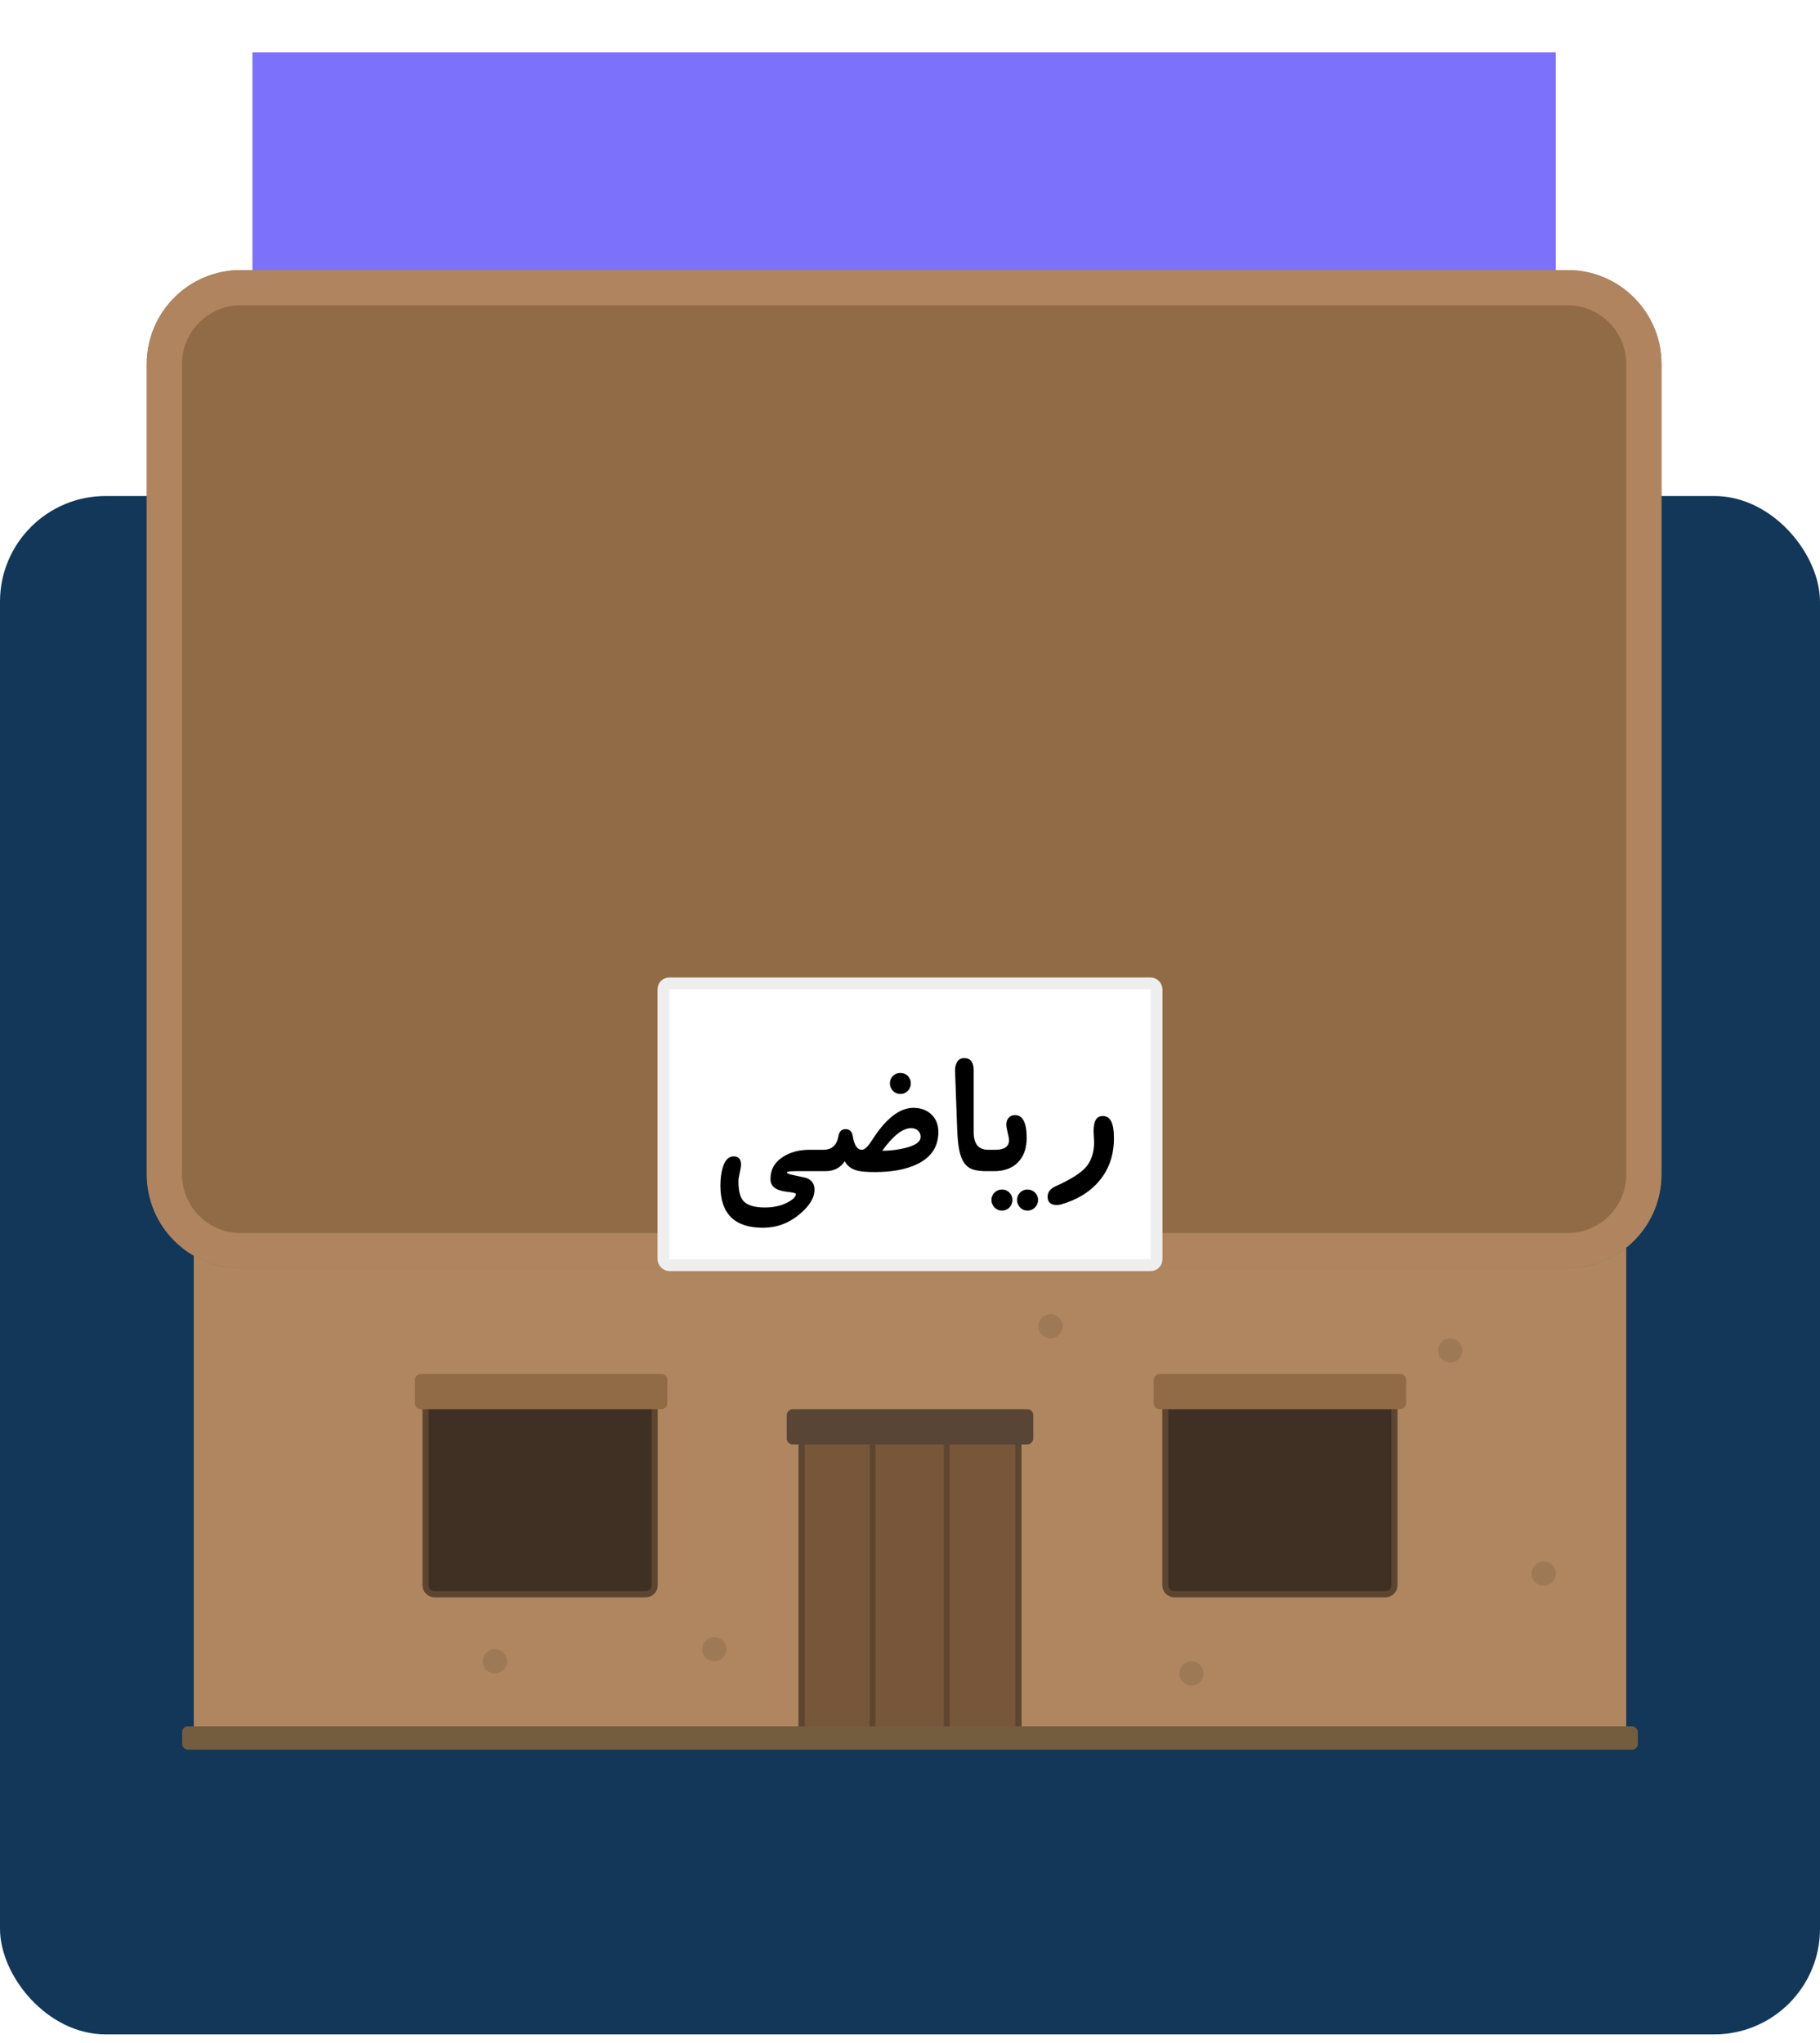
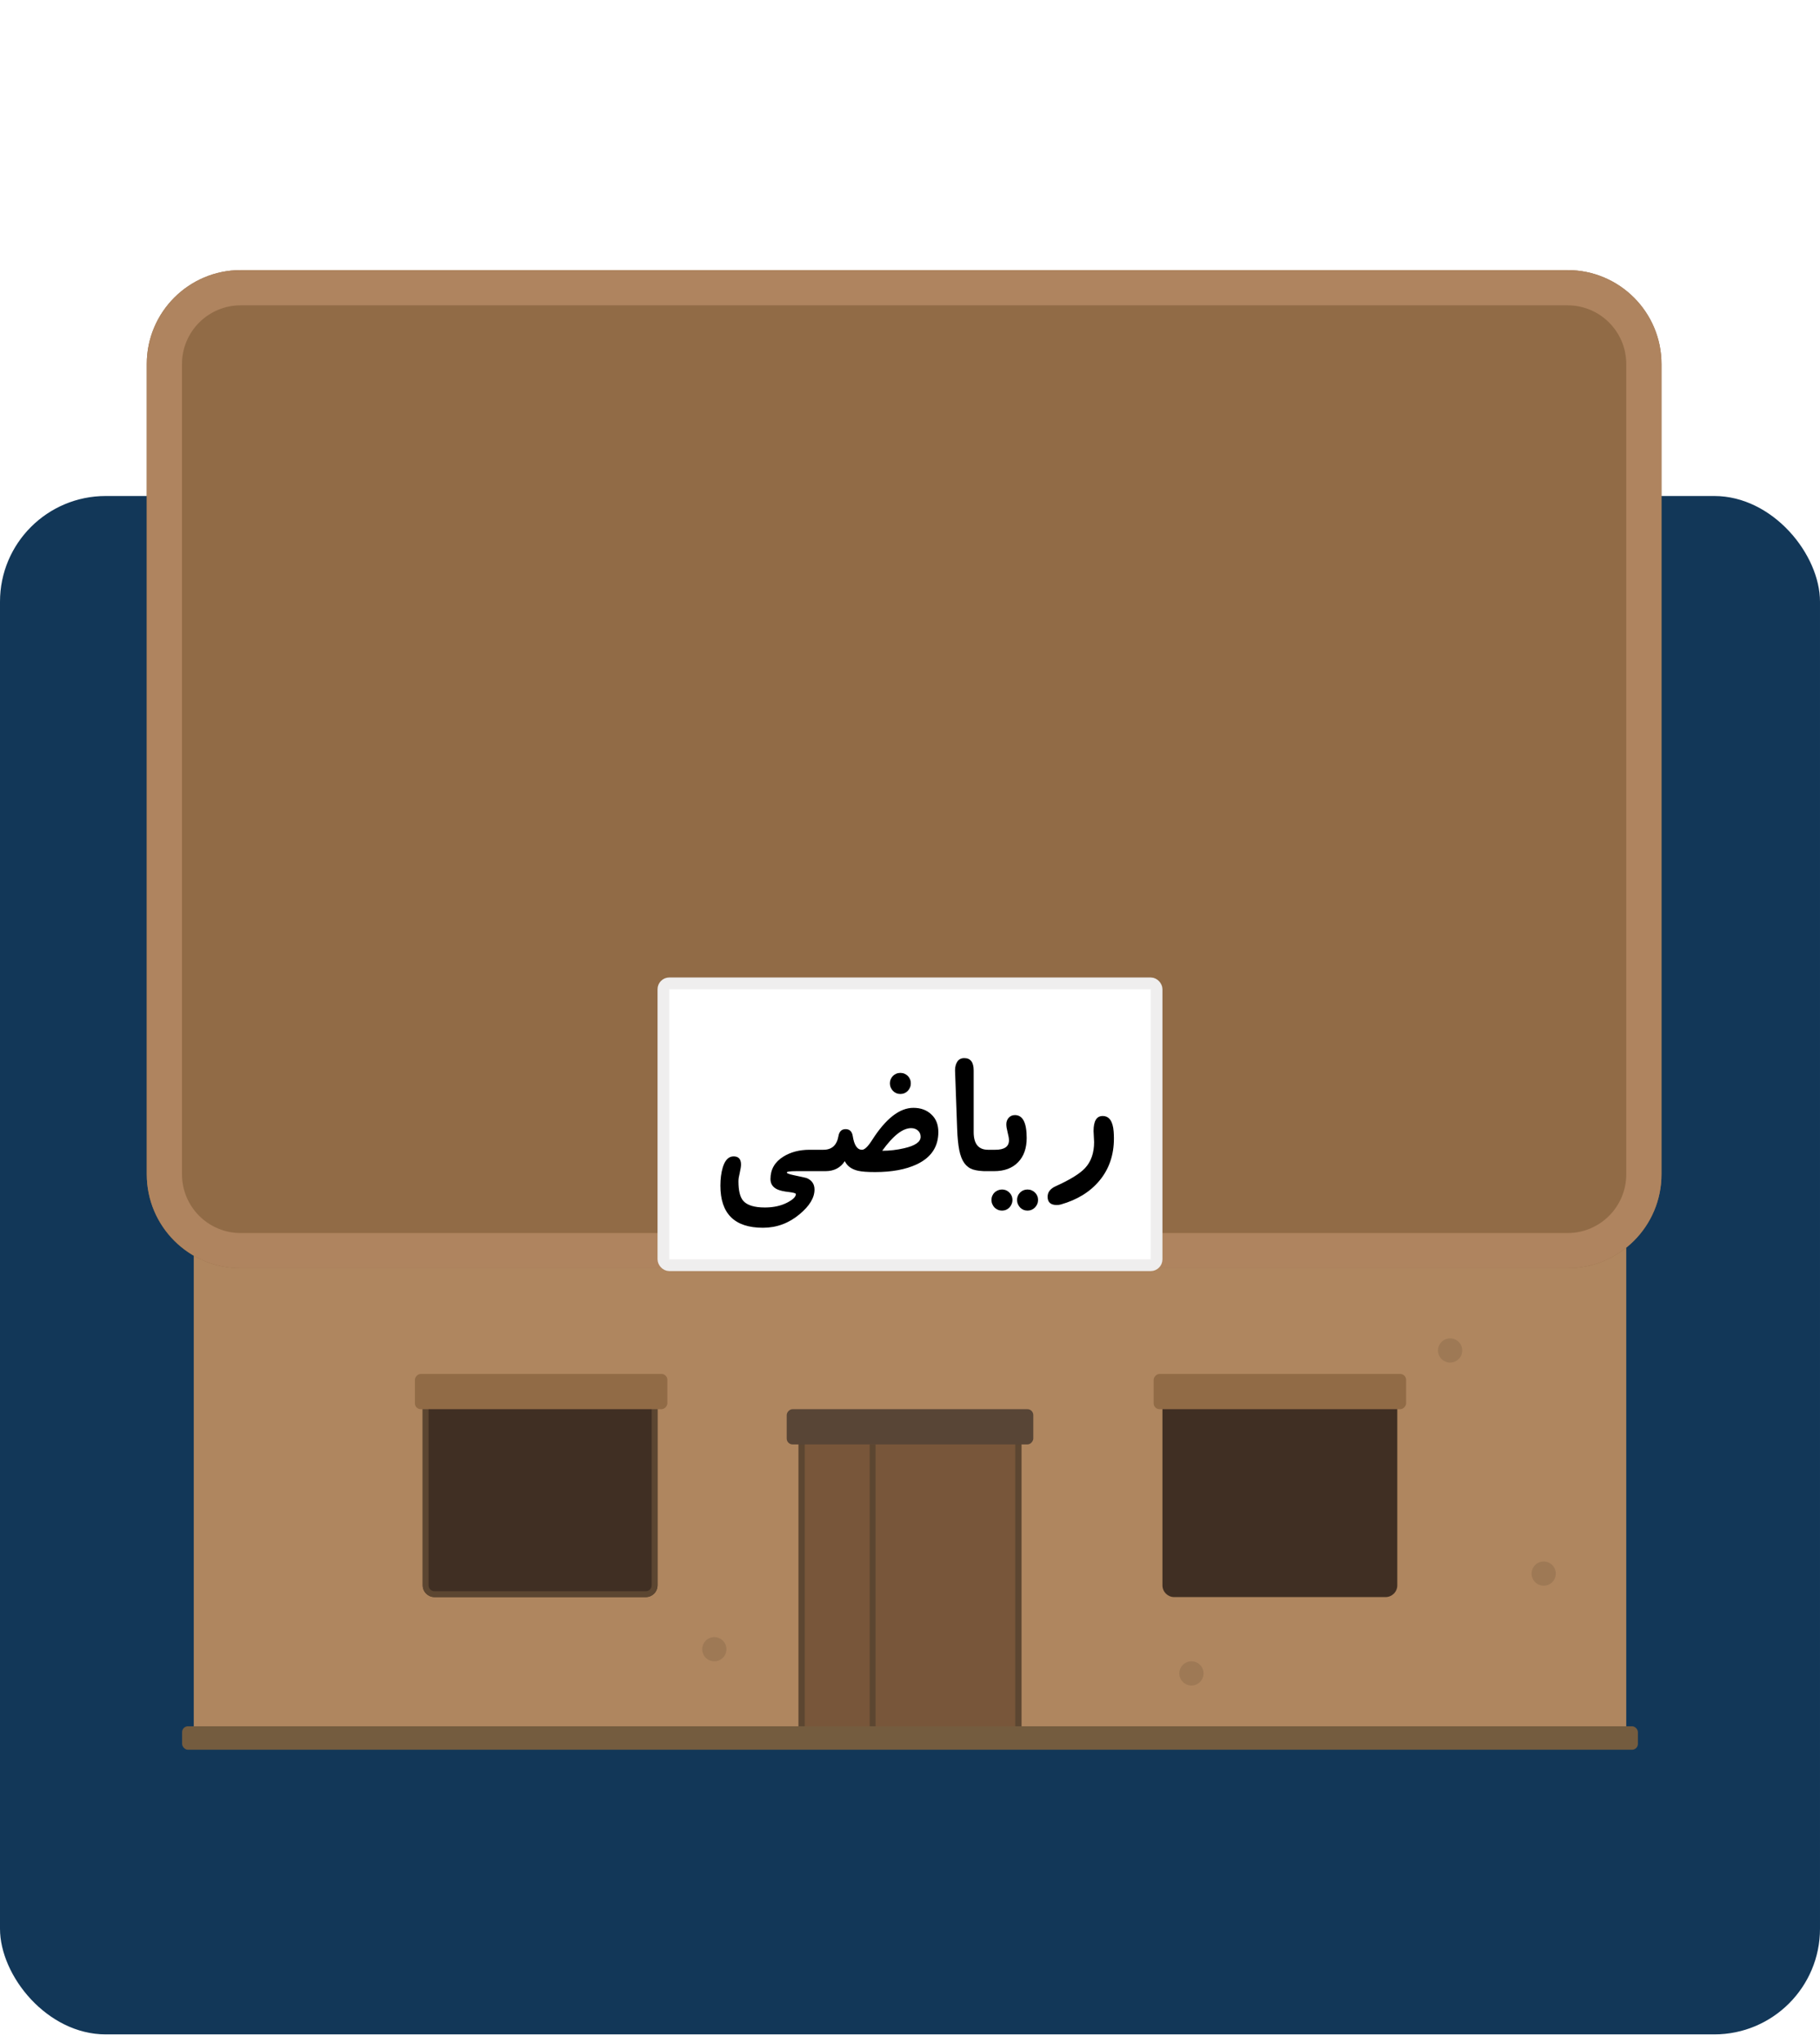
<svg xmlns="http://www.w3.org/2000/svg" width="155" height="174" viewBox="0 0 155 174" fill="none">
  <rect y="42.238" width="155" height="131" rx="9" fill="#123758" />
  <g filter="url(#filter0_i_13446_2184)">
-     <rect x="21.5" y="5" width="111" height="69" fill="#7B71FA" />
-   </g>
+     </g>
  <rect width="1" height="5" transform="matrix(1 0 0 -1 138.5 104)" fill="#3694DB" />
  <rect width="1" height="5" transform="matrix(1 0 0 -1 15.5 104)" fill="#3694DB" />
  <rect x="16.5" y="103" width="122" height="45" fill="#AF865F" />
  <path d="M27.5 41H56.5V43C56.5 44.657 55.157 46 53.5 46H30.5C28.843 46 27.5 44.657 27.5 43V41Z" fill="#2775C1" />
  <g filter="url(#filter1_i_13446_2184)">
    <path d="M36 119H56V135C56 135.552 55.552 136 55 136H37C36.448 136 36 135.552 36 135V119Z" fill="#402F23" />
  </g>
-   <path d="M55.75 119.25V135C55.75 135.414 55.414 135.75 55 135.75H37C36.586 135.75 36.25 135.414 36.25 135V119.25H55.75Z" stroke="#5C4631" stroke-width="0.5" />
+   <path d="M55.75 119.25V135C55.75 135.414 55.414 135.75 55 135.75H37C36.586 135.75 36.25 135.414 36.25 135V119.25H55.75" stroke="#5C4631" stroke-width="0.5" />
  <g filter="url(#filter2_i_13446_2184)">
    <path d="M99 119H119V135C119 135.552 118.552 136 118 136H100C99.448 136 99 135.552 99 135V119Z" fill="#402F23" />
  </g>
-   <path d="M118.75 119.25V135C118.75 135.414 118.414 135.75 118 135.75H100C99.586 135.75 99.25 135.414 99.25 135V119.25H118.75Z" stroke="#5C4631" stroke-width="0.5" />
  <rect width="1" height="5" transform="matrix(1 0 0 -1 15.5 104)" fill="#3694DB" />
  <rect width="21.5" height="3" rx="0.5" transform="matrix(1 0 0 -1 35.335 120)" fill="#916B46" />
  <rect width="21.5" height="3" rx="0.5" transform="matrix(1 0 0 -1 98.25 120)" fill="#916B46" />
  <line x1="21.5" y1="107.866" x2="132.5" y2="107.866" stroke="#EEEEEE" stroke-width="0.268" />
  <line x1="33.366" y1="108" x2="33.366" y2="104" stroke="#EEEEEE" stroke-width="0.268" />
  <line x1="65.506" y1="108" x2="65.506" y2="104" stroke="#EEEEEE" stroke-width="0.268" />
  <line x1="97.646" y1="108" x2="97.646" y2="104" stroke="#EEEEEE" stroke-width="0.268" />
  <g filter="url(#filter3_d_13446_2184)">
    <path d="M12.5 13C12.5 8.582 16.082 5 20.5 5H133.5C137.918 5 141.5 8.582 141.5 13V82C141.5 86.418 137.918 90 133.5 90H20.5C16.082 90 12.5 86.418 12.5 82V13Z" fill="#916B46" />
    <path d="M20.5 6.5H133.5C137.09 6.5 140 9.41 140 13V82C140 85.59 137.09 88.5 133.5 88.5H20.5C16.91 88.5 14 85.59 14 82V13C14 9.41 16.91 6.5 20.5 6.5Z" stroke="#AF845F" stroke-width="3" />
  </g>
  <rect x="68.268" y="122.268" width="18.464" height="25.464" fill="#78563A" stroke="#5C4631" stroke-width="0.536" />
  <rect width="21" height="3" rx="0.5" transform="matrix(1 0 0 -1 67 123)" fill="#584536" />
  <line x1="74.316" y1="123" x2="74.316" y2="147.14" stroke="#5C4631" stroke-width="0.5" />
-   <line x1="80.629" y1="123" x2="80.629" y2="147.14" stroke="#5C4631" stroke-width="0.5" />
  <rect x="15.509" y="147" width="123.982" height="2" rx="0.5" fill="#745C3F" />
  <rect x="56.5" y="83.738" width="42" height="24" rx="0.5" fill="white" />
  <rect x="56.5" y="83.738" width="42" height="24" rx="0.5" stroke="#EFEEEE" />
  <path d="M70.055 99.73H67.82C67.279 99.73 67.008 99.769 67.008 99.847C67.008 99.915 67.206 99.99 67.602 100.074C67.951 100.146 68.216 100.204 68.398 100.245C68.581 100.287 68.68 100.311 68.695 100.316C69.143 100.503 69.367 100.831 69.367 101.3C69.367 101.993 68.945 102.691 68.102 103.394C67.185 104.165 66.143 104.55 64.977 104.55C62.56 104.55 61.352 103.355 61.352 100.964C61.352 100.381 61.419 99.863 61.555 99.409C61.747 98.784 62.055 98.472 62.477 98.472C62.898 98.472 63.109 98.704 63.109 99.167C63.109 99.318 63.073 99.555 63 99.878C62.964 100.04 62.935 100.178 62.914 100.292C62.898 100.412 62.891 100.514 62.891 100.597C62.891 101.394 63.026 101.946 63.297 102.253C63.625 102.633 64.24 102.824 65.141 102.824C65.885 102.824 66.529 102.68 67.07 102.394C67.544 102.144 67.781 101.907 67.781 101.683C67.781 101.615 67.594 101.558 67.219 101.511C66.974 101.485 66.763 101.451 66.586 101.409C66.414 101.368 66.276 101.321 66.172 101.269C65.802 101.087 65.617 100.798 65.617 100.402C65.617 99.584 65.982 98.948 66.711 98.495C67.336 98.105 68.081 97.909 68.945 97.909H70.055V99.73ZM79.914 96.402C79.914 97.657 79.299 98.573 78.07 99.152C77.138 99.589 75.956 99.808 74.523 99.808C73.872 99.808 73.388 99.772 73.07 99.698C72.523 99.568 72.148 99.295 71.945 98.878C71.581 99.446 71.031 99.73 70.297 99.73H69.508V97.909H70.125C70.844 97.909 71.271 97.522 71.406 96.745C71.474 96.35 71.677 96.152 72.016 96.152C72.359 96.152 72.562 96.35 72.625 96.745C72.745 97.522 73.008 97.909 73.414 97.909C73.633 97.909 73.914 97.641 74.258 97.105C75.43 95.261 76.607 94.339 77.789 94.339C78.419 94.339 78.93 94.527 79.32 94.902C79.716 95.266 79.914 95.766 79.914 96.402ZM78.406 96.808C78.406 96.584 78.328 96.404 78.172 96.269C78.021 96.133 77.828 96.066 77.594 96.066C76.88 96.066 76.06 96.709 75.133 97.995C75.763 97.995 76.388 97.922 77.008 97.777C77.94 97.563 78.406 97.24 78.406 96.808ZM77.57 92.253C77.57 92.378 77.547 92.495 77.5 92.605C77.453 92.714 77.391 92.811 77.312 92.894C77.234 92.977 77.141 93.042 77.031 93.089C76.922 93.136 76.805 93.159 76.68 93.159C76.555 93.159 76.438 93.136 76.328 93.089C76.219 93.042 76.125 92.977 76.047 92.894C75.969 92.811 75.906 92.714 75.859 92.605C75.812 92.495 75.789 92.378 75.789 92.253C75.789 92.128 75.812 92.011 75.859 91.902C75.906 91.792 75.969 91.698 76.047 91.62C76.125 91.542 76.219 91.48 76.328 91.433C76.438 91.386 76.555 91.363 76.68 91.363C76.805 91.363 76.922 91.386 77.031 91.433C77.141 91.48 77.234 91.542 77.312 91.62C77.391 91.698 77.453 91.792 77.5 91.902C77.547 92.011 77.57 92.128 77.57 92.253ZM84.273 99.73H83.977C83.534 99.73 83.162 99.683 82.859 99.589C82.562 99.49 82.318 99.308 82.125 99.042C81.932 98.777 81.789 98.409 81.695 97.941C81.602 97.467 81.542 96.857 81.516 96.113L81.336 91.152C81.336 90.85 81.401 90.6 81.531 90.402C81.662 90.204 81.859 90.105 82.125 90.105C82.656 90.105 82.922 90.454 82.922 91.152V96.402C82.922 97.407 83.331 97.909 84.148 97.909H84.273V99.73ZM87.438 96.902C87.438 97.777 87.193 98.467 86.703 98.972C86.213 99.477 85.534 99.73 84.664 99.73H83.727V97.909H84.766C85.542 97.909 85.93 97.639 85.93 97.097C85.93 96.946 85.891 96.722 85.812 96.425C85.776 96.274 85.747 96.141 85.727 96.027C85.711 95.912 85.703 95.816 85.703 95.738C85.703 95.519 85.771 95.334 85.906 95.183C86.042 95.032 86.219 94.956 86.438 94.956C87.104 94.956 87.438 95.605 87.438 96.902ZM88.406 102.183C88.406 102.308 88.383 102.425 88.336 102.534C88.289 102.644 88.224 102.74 88.141 102.824C88.062 102.907 87.969 102.972 87.859 103.019C87.75 103.066 87.633 103.089 87.508 103.089C87.383 103.089 87.266 103.066 87.156 103.019C87.047 102.972 86.953 102.907 86.875 102.824C86.797 102.74 86.734 102.644 86.688 102.534C86.641 102.425 86.617 102.308 86.617 102.183C86.617 101.943 86.703 101.732 86.875 101.55C87.052 101.378 87.263 101.292 87.508 101.292C87.633 101.292 87.75 101.316 87.859 101.363C87.969 101.409 88.062 101.472 88.141 101.55C88.224 101.628 88.289 101.722 88.336 101.831C88.383 101.941 88.406 102.058 88.406 102.183ZM86.227 102.183C86.227 102.308 86.203 102.425 86.156 102.534C86.109 102.644 86.047 102.74 85.969 102.824C85.891 102.907 85.797 102.972 85.688 103.019C85.578 103.066 85.461 103.089 85.336 103.089C85.211 103.089 85.094 103.066 84.984 103.019C84.875 102.972 84.779 102.907 84.695 102.824C84.617 102.74 84.555 102.644 84.508 102.534C84.461 102.425 84.438 102.308 84.438 102.183C84.438 102.058 84.461 101.941 84.508 101.831C84.555 101.722 84.617 101.628 84.695 101.55C84.779 101.472 84.875 101.409 84.984 101.363C85.094 101.316 85.211 101.292 85.336 101.292C85.581 101.292 85.789 101.378 85.961 101.55C86.138 101.727 86.227 101.938 86.227 102.183ZM94.844 96.355C94.859 96.558 94.867 96.753 94.867 96.941C94.867 98.357 94.453 99.561 93.625 100.55C92.833 101.498 91.742 102.17 90.352 102.566C90.242 102.597 90.122 102.613 89.992 102.613C89.477 102.613 89.219 102.378 89.219 101.909C89.219 101.514 89.456 101.212 89.93 101.003C91.138 100.456 91.963 99.946 92.406 99.472C92.922 98.92 93.18 98.18 93.18 97.253C93.18 97.154 93.172 96.998 93.156 96.784C93.141 96.576 93.133 96.42 93.133 96.316C93.133 95.462 93.391 95.034 93.906 95.034C94.463 95.034 94.776 95.475 94.844 96.355Z" fill="black" />
  <circle opacity="0.2" cx="123.5" cy="115" r="1.031" fill="#5C4631" />
  <circle opacity="0.2" cx="131.469" cy="134" r="1.031" fill="#5C4631" />
  <circle opacity="0.2" cx="101.469" cy="142.5" r="1.031" fill="#5C4631" />
-   <circle opacity="0.2" cx="89.469" cy="112.939" r="1.031" fill="#5C4631" />
  <circle opacity="0.2" cx="60.835" cy="140.439" r="1.031" fill="#5C4631" />
-   <circle opacity="0.2" cx="42.147" cy="141.469" r="1.031" fill="#5C4631" />
  <defs>
    <filter id="filter0_i_13446_2184" x="21.5" y="4.464" width="111" height="69.536" filterUnits="userSpaceOnUse" color-interpolation-filters="sRGB">
      <feFlood flood-opacity="0" result="BackgroundImageFix" />
      <feBlend mode="normal" in="SourceGraphic" in2="BackgroundImageFix" result="shape" />
      <feColorMatrix in="SourceAlpha" type="matrix" values="0 0 0 0 0 0 0 0 0 0 0 0 0 0 0 0 0 0 127 0" result="hardAlpha" />
      <feOffset dy="-0.536" />
      <feGaussianBlur stdDeviation="4.018" />
      <feComposite in2="hardAlpha" operator="arithmetic" k2="-1" k3="1" />
      <feColorMatrix type="matrix" values="0 0 0 0 0 0 0 0 0 0 0 0 0 0 0 0 0 0 0.25 0" />
      <feBlend mode="normal" in2="shape" result="effect1_innerShadow_13446_2184" />
    </filter>
    <filter id="filter1_i_13446_2184" x="36" y="119" width="20" height="17" filterUnits="userSpaceOnUse" color-interpolation-filters="sRGB">
      <feFlood flood-opacity="0" result="BackgroundImageFix" />
      <feBlend mode="normal" in="SourceGraphic" in2="BackgroundImageFix" result="shape" />
      <feColorMatrix in="SourceAlpha" type="matrix" values="0 0 0 0 0 0 0 0 0 0 0 0 0 0 0 0 0 0 127 0" result="hardAlpha" />
      <feOffset />
      <feGaussianBlur stdDeviation="0.5" />
      <feComposite in2="hardAlpha" operator="arithmetic" k2="-1" k3="1" />
      <feColorMatrix type="matrix" values="0 0 0 0 0 0 0 0 0 0 0 0 0 0 0 0 0 0 0.05 0" />
      <feBlend mode="normal" in2="shape" result="effect1_innerShadow_13446_2184" />
    </filter>
    <filter id="filter2_i_13446_2184" x="99" y="119" width="20" height="17" filterUnits="userSpaceOnUse" color-interpolation-filters="sRGB">
      <feFlood flood-opacity="0" result="BackgroundImageFix" />
      <feBlend mode="normal" in="SourceGraphic" in2="BackgroundImageFix" result="shape" />
      <feColorMatrix in="SourceAlpha" type="matrix" values="0 0 0 0 0 0 0 0 0 0 0 0 0 0 0 0 0 0 127 0" result="hardAlpha" />
      <feOffset />
      <feGaussianBlur stdDeviation="0.5" />
      <feComposite in2="hardAlpha" operator="arithmetic" k2="-1" k3="1" />
      <feColorMatrix type="matrix" values="0 0 0 0 0 0 0 0 0 0 0 0 0 0 0 0 0 0 0.05 0" />
      <feBlend mode="normal" in2="shape" result="effect1_innerShadow_13446_2184" />
    </filter>
    <filter id="filter3_d_13446_2184" x="12.5" y="5" width="129" height="103" filterUnits="userSpaceOnUse" color-interpolation-filters="sRGB">
      <feFlood flood-opacity="0" result="BackgroundImageFix" />
      <feColorMatrix in="SourceAlpha" type="matrix" values="0 0 0 0 0 0 0 0 0 0 0 0 0 0 0 0 0 0 127 0" result="hardAlpha" />
      <feOffset dy="18" />
      <feComposite in2="hardAlpha" operator="out" />
      <feColorMatrix type="matrix" values="0 0 0 0 0.362 0 0 0 0 0.274 0 0 0 0 0.193 0 0 0 1 0" />
      <feBlend mode="normal" in2="BackgroundImageFix" result="effect1_dropShadow_13446_2184" />
      <feBlend mode="normal" in="SourceGraphic" in2="effect1_dropShadow_13446_2184" result="shape" />
    </filter>
  </defs>
</svg>